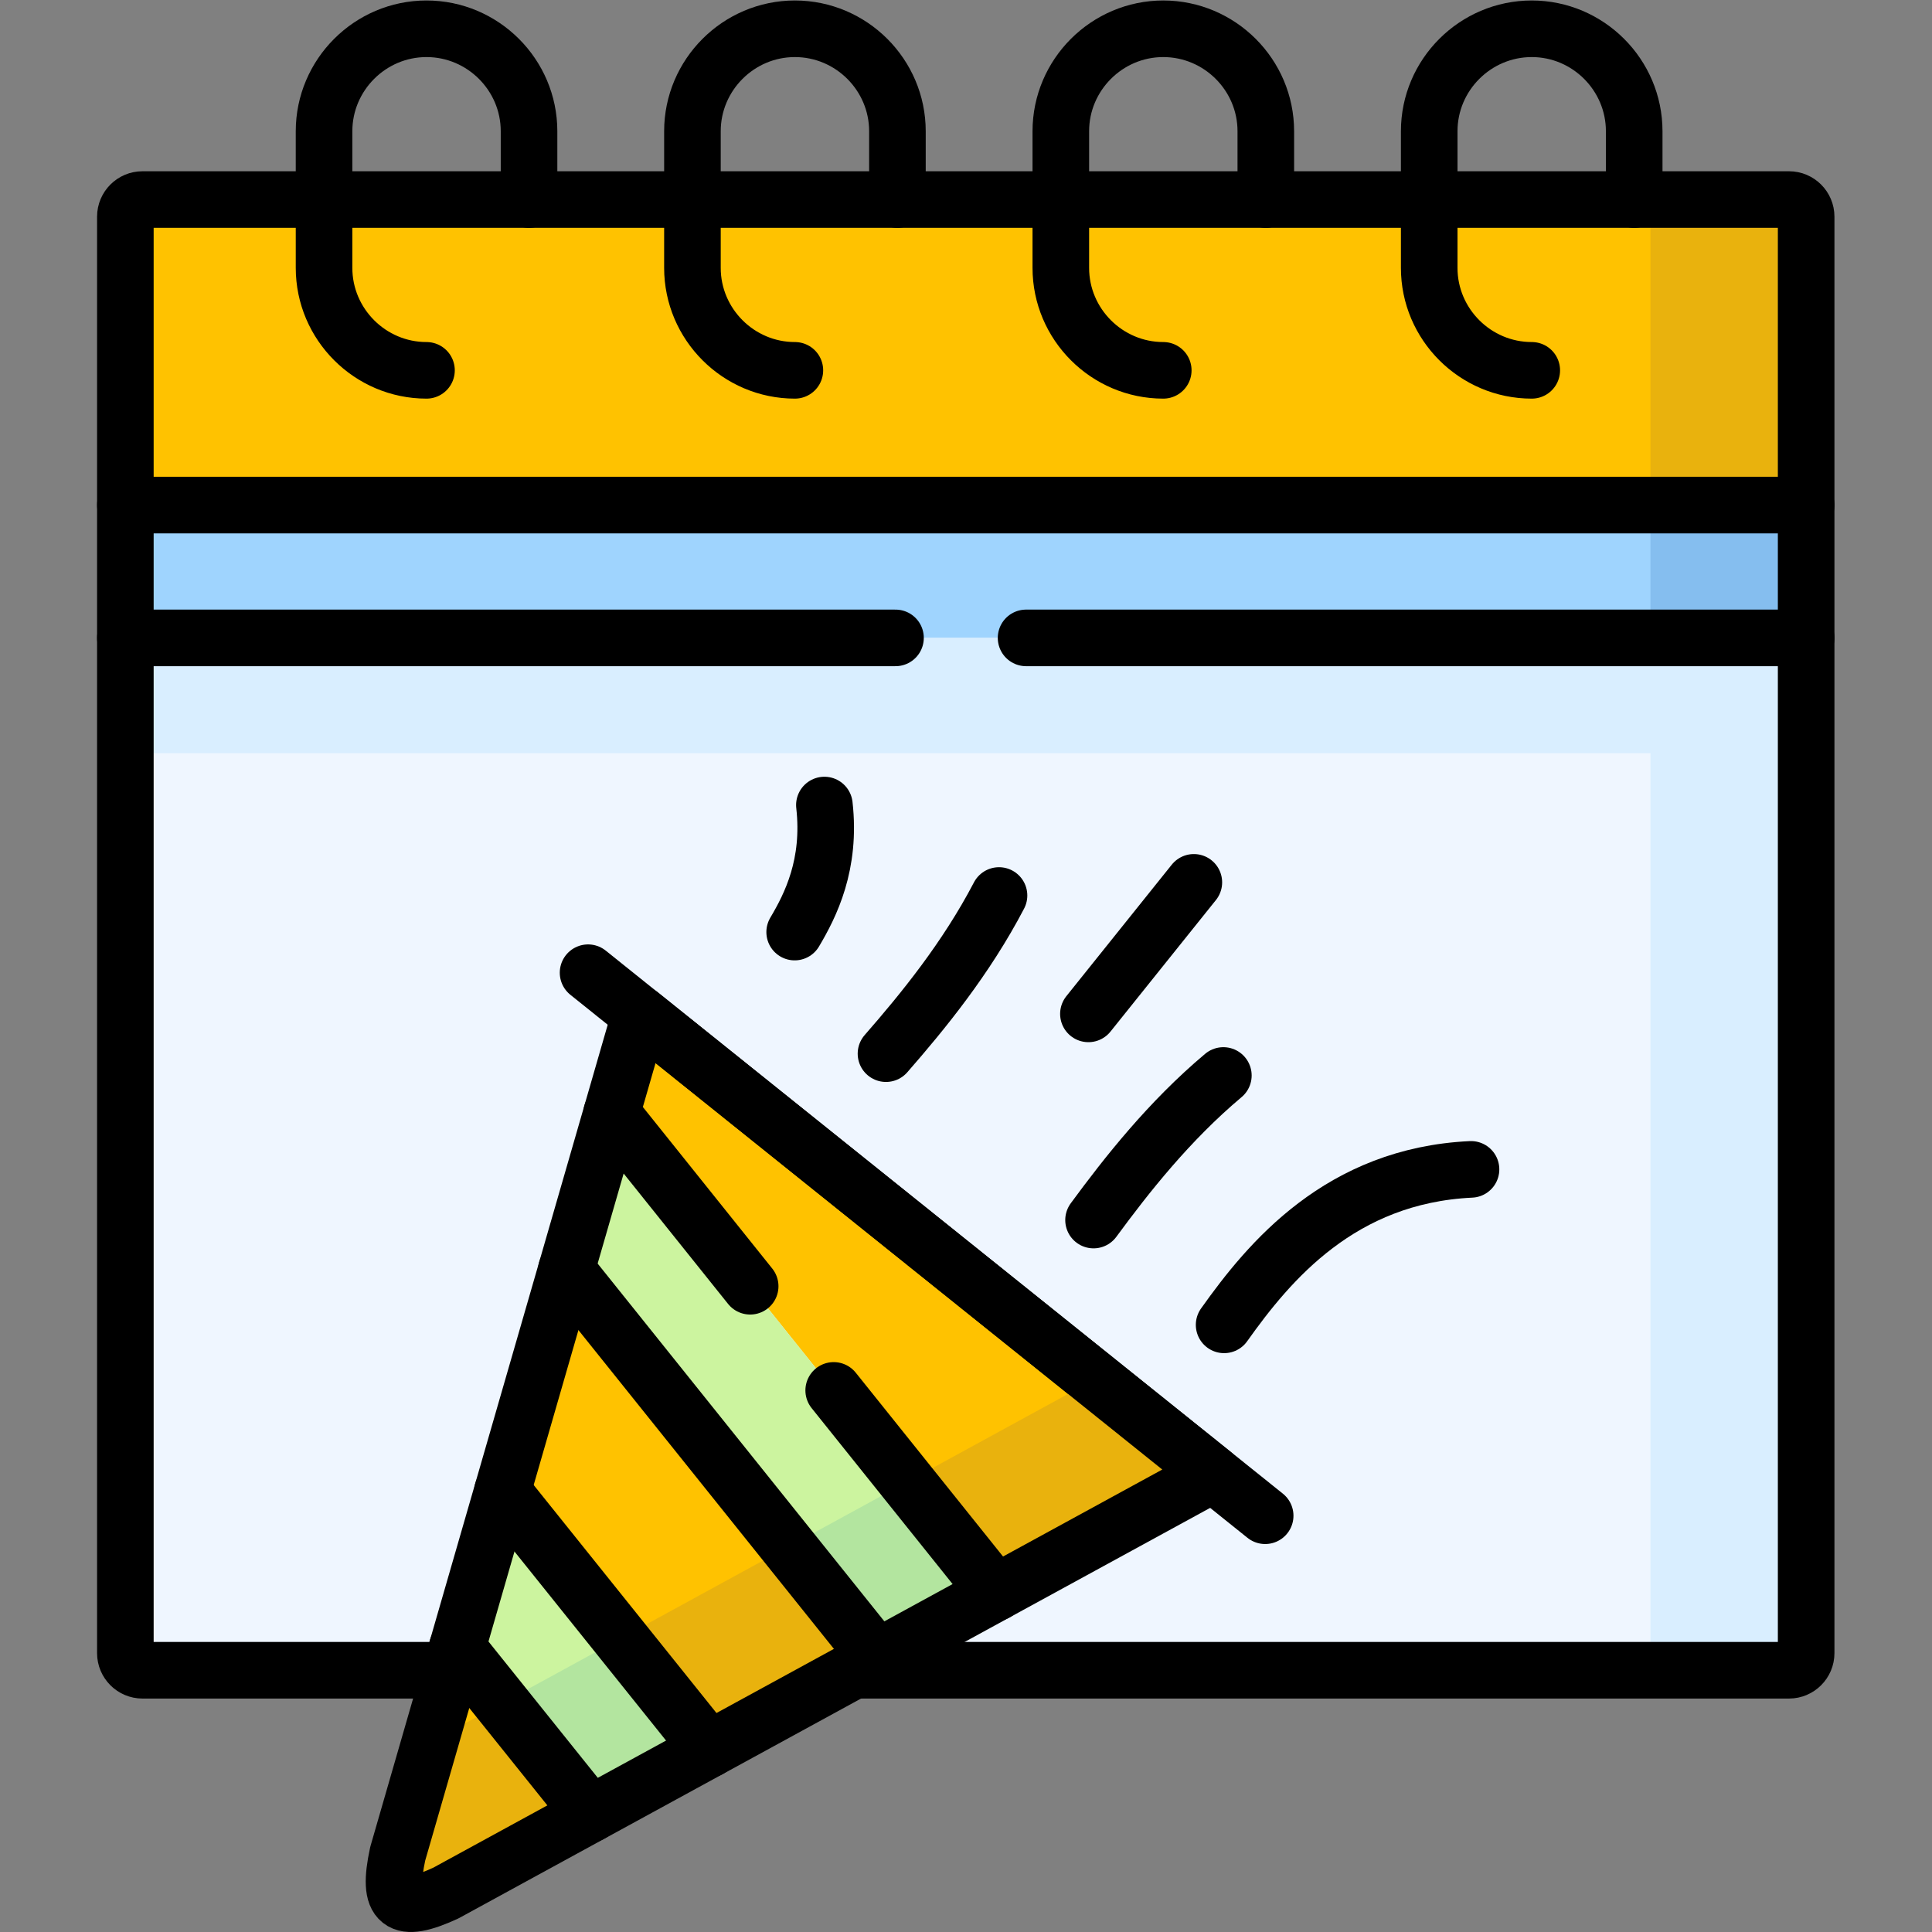
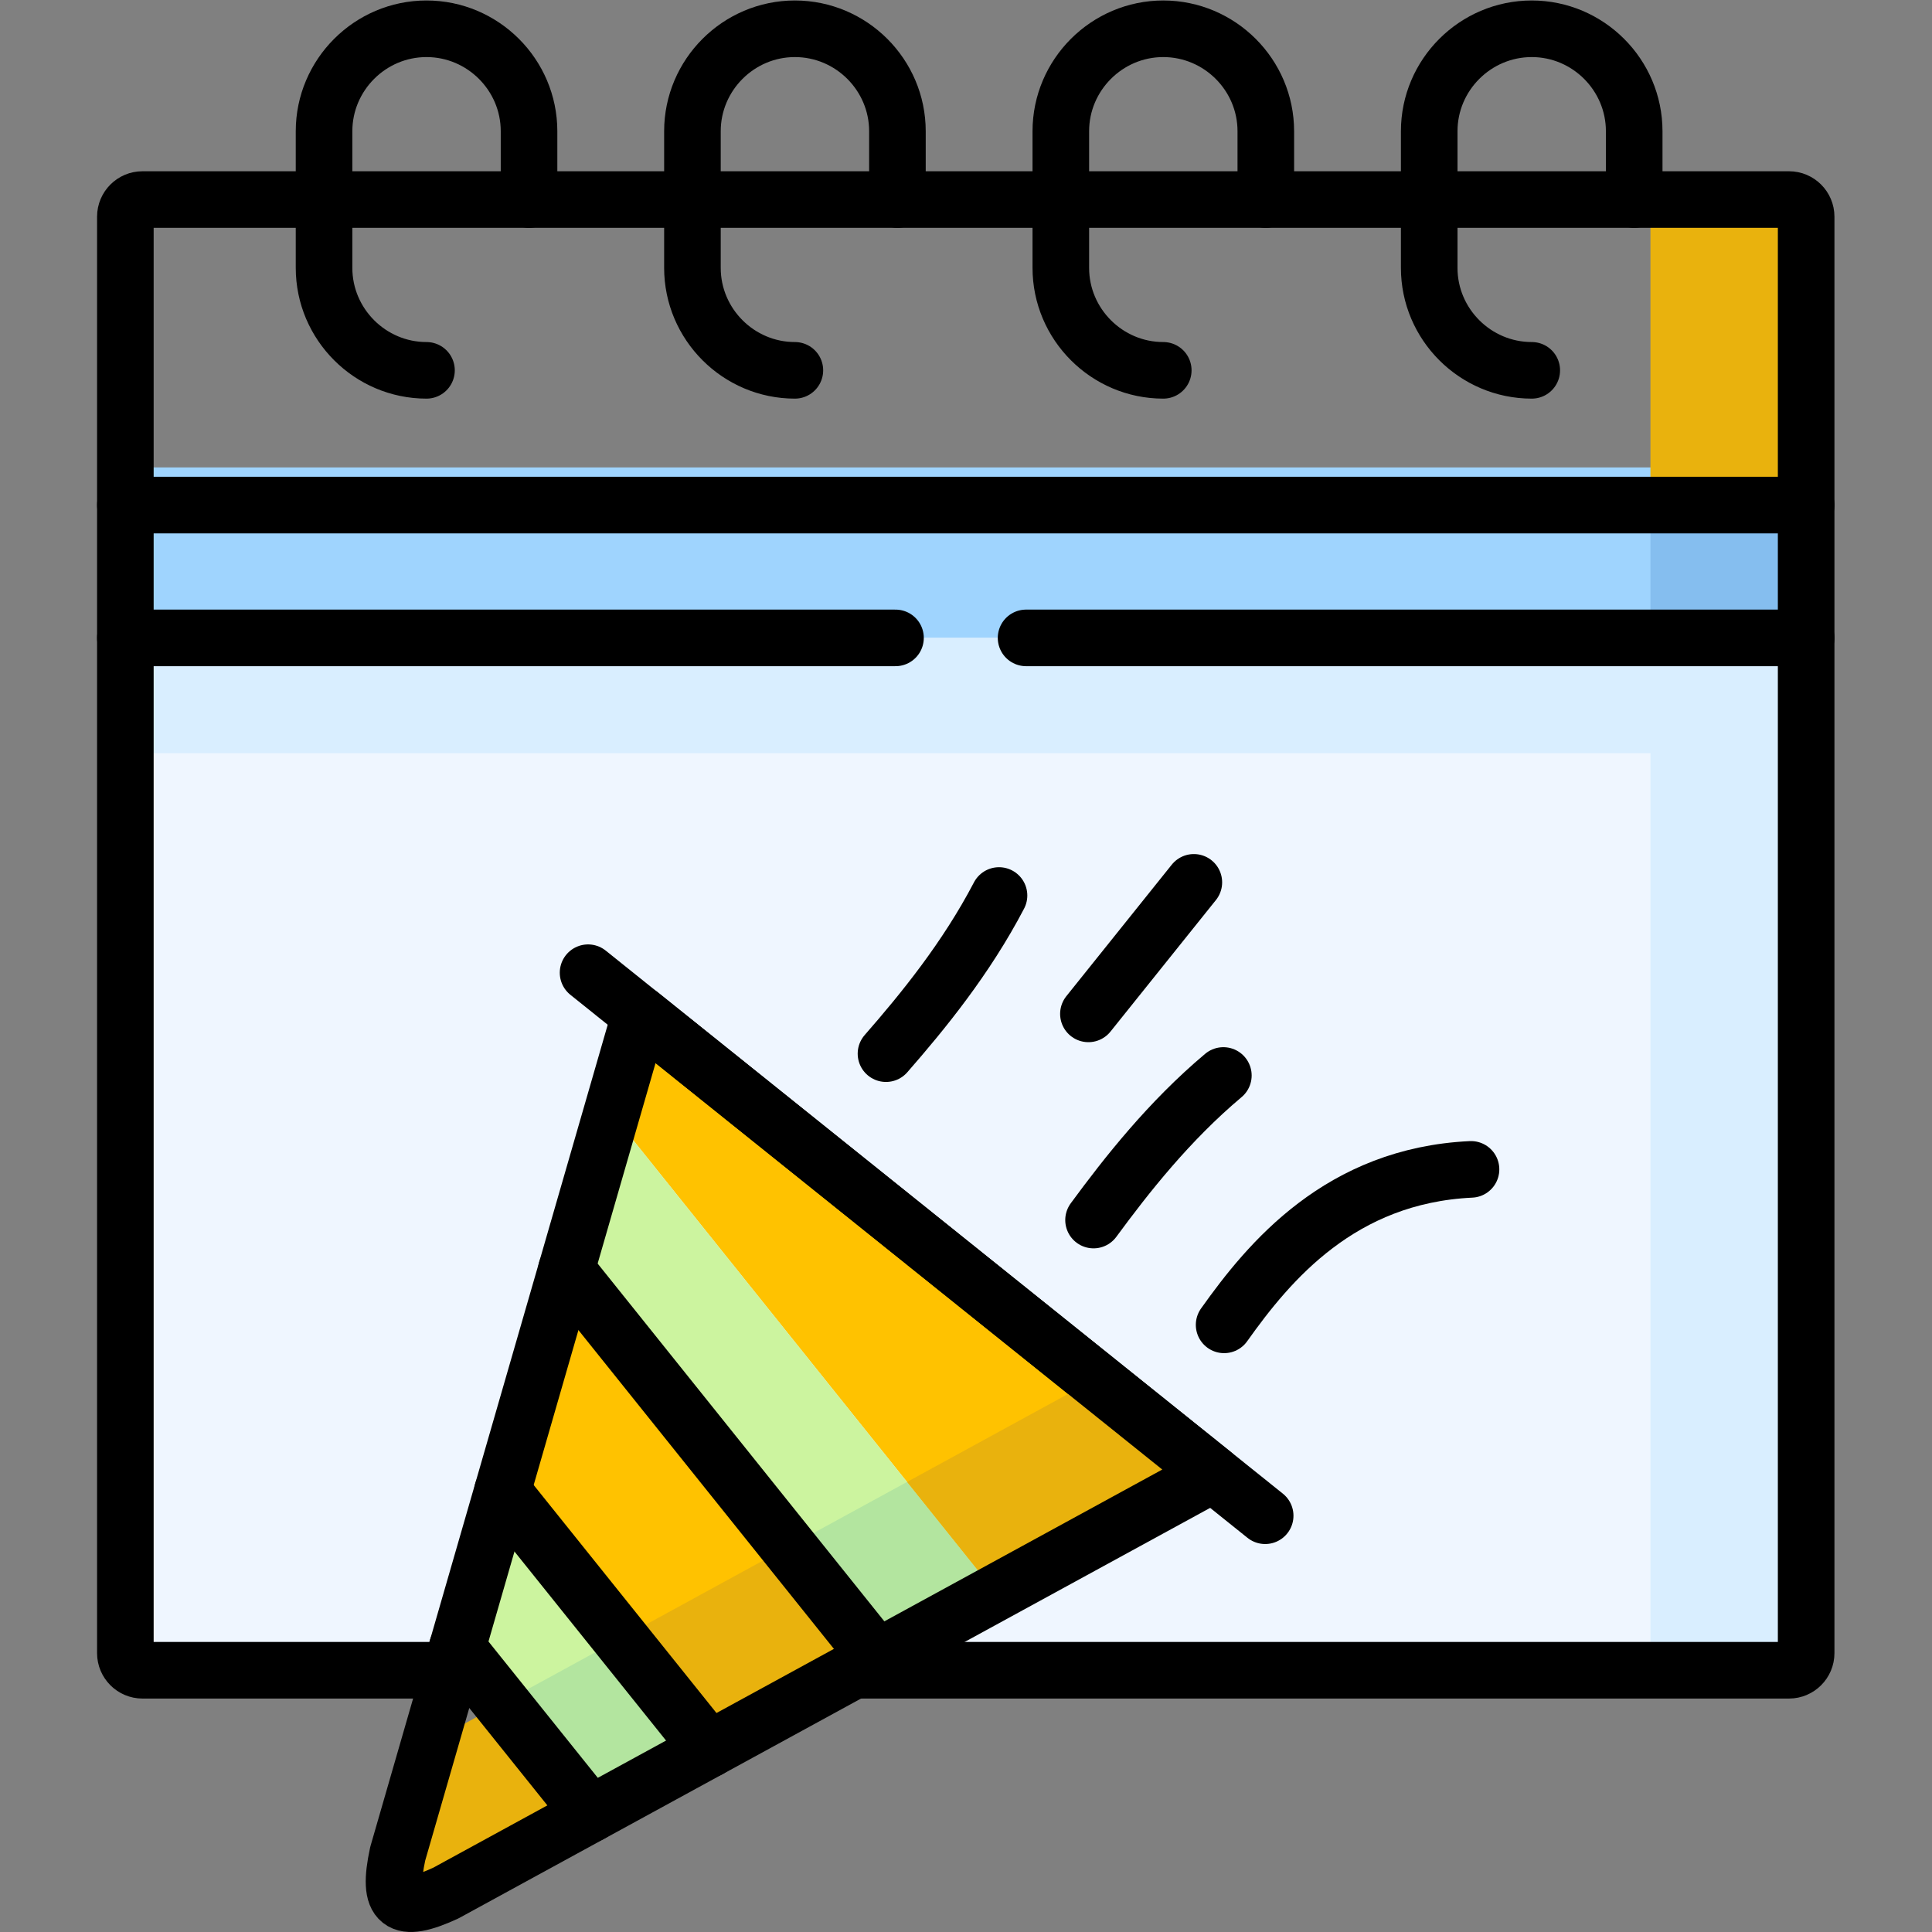
<svg xmlns="http://www.w3.org/2000/svg" version="1.1" width="512" height="512" x="0" y="0" viewBox="0 0 682.667 682.667" style="enable-background:new 0 0 512 512" xml:space="preserve" class="">
  <rect x="0" y="0" width="682.667" height="682.667" fill="#808080" stroke="none" />
  <g>
    <defs id="defs6943">
      <clipPath id="clipPath6953">
        <path d="M 0,512 H 512 V 0 H 0 Z" id="path6951" fill="#000000" data-original="#000000" />
      </clipPath>
    </defs>
    <g id="g6945" transform="matrix(1.333,0,0,-1.333,0,682.667)">
      <g id="g6947">
        <g id="g6949" clip-path="url(#clipPath6953)">
          <g id="g6955" transform="translate(478.769,73.916)">
            <path d="M 0,0 V 279.128 H -445.539 V 0 c 0,-2.494 2.041,-4.535 4.535,-4.535 H -4.535 C -2.041,-4.535 0,-2.494 0,0" style="fill-opacity:1;fill-rule:evenodd;stroke:none" id="path6957" fill="#eff6ff" data-original="#eff6ff" class="" />
          </g>
          <g id="g6959" transform="translate(321.563,121.397)">
            <path d="M 0,0 -151.876,121.833 -159.444,95.642 -57.599,-31.465 Z" style="fill-opacity:1;fill-rule:evenodd;stroke:none" id="path6961" fill="#ffc200" data-original="#fe8d94" class="" />
          </g>
          <g id="g6963" transform="translate(263.965,89.932)">
            <path d="m 0,0 -101.846,127.106 -11.99,-41.5 82.372,-102.784 z" style="fill-opacity:1;fill-rule:evenodd;stroke:none" id="path6965" fill="#ccf49f" data-original="#ccf49f" />
          </g>
          <g id="g6967" transform="translate(232.501,72.754)">
            <path d="m 0,0 -82.372,102.784 -16.951,-58.705 38.04,-47.452 16.78,-20.92 38.324,20.92 z" style="fill-opacity:1;fill-rule:evenodd;stroke:none" id="path6969" fill="#ffc200" data-original="#fe8d94" class="" />
          </g>
          <g id="g6971" transform="translate(171.218,69.381)">
            <path d="M 0,0 -38.04,47.452 -50.03,5.98 -45.24,0 -14.684,-38.098 16.78,-20.92 Z" style="fill-opacity:1;fill-rule:evenodd;stroke:none" id="path6973" fill="#ccf49f" data-original="#ccf49f" />
          </g>
          <g id="g6975" transform="translate(156.534,31.283)">
-             <path d="m 0,0 -30.557,38.098 -4.79,5.98 -1.701,-5.98 -14.059,-48.643 c -1.956,-9.071 -1.048,-13.153 3.374,-13.238 h 0.254 c 2.183,0.028 5.188,1.02 9.099,2.806 z" style="fill-opacity:1;fill-rule:evenodd;stroke:none" id="path6977" fill="#ffc200" data-original="#fe8d94" class="" />
-           </g>
+             </g>
          <g id="g6979" transform="translate(33.23,343.038)">
            <path d="M 0,0 H 445.539 V 45.185 H 151.253 0 Z" style="fill-opacity:1;fill-rule:evenodd;stroke:none" id="path6981" fill="#9fd4fe" data-original="#9fd4fe" class="" />
          </g>
          <g id="g6983" transform="translate(184.483,378.244)">
-             <path d="m 0,0 h 294.286 v 76.451 c 0,2.494 -2.041,4.535 -4.535,4.535 h -436.469 c -2.494,0 -4.535,-2.041 -4.535,-4.535 l 0,-76.451 z" style="fill-opacity:1;fill-rule:evenodd;stroke:none" id="path6985" fill="#ffc200" data-original="#fe8d94" class="" />
-           </g>
+             </g>
          <g id="g6987" transform="translate(113.052,413.961)">
            <path d="m 0,0 c -14.938,0 -27.154,12.218 -27.154,27.156 v 36.227 c 0,14.938 12.216,27.156 27.154,27.156 14.967,0 27.184,-12.218 27.184,-27.156 V 45.27" style="stroke:#000000;stroke-width:15;stroke-linecap:round;stroke-linejoin:round;stroke-miterlimit:10;stroke-dasharray:none;stroke-opacity:1" id="path6989" fill="none" stroke="#000000" stroke-width="15" stroke-linecap="round" stroke-linejoin="round" stroke-miterlimit="10" stroke-dasharray="none" stroke-opacity="" data-original="#000000" />
          </g>
          <g id="g6991" transform="translate(210.703,413.961)">
            <path d="m 0,0 c -14.938,0 -27.155,12.218 -27.155,27.156 v 36.227 c 0,14.938 12.217,27.156 27.155,27.156 14.967,0 27.184,-12.218 27.184,-27.156 V 45.27" style="stroke:#000000;stroke-width:15;stroke-linecap:round;stroke-linejoin:round;stroke-miterlimit:10;stroke-dasharray:none;stroke-opacity:1" id="path6993" fill="none" stroke="#000000" stroke-width="15" stroke-linecap="round" stroke-linejoin="round" stroke-miterlimit="10" stroke-dasharray="none" stroke-opacity="" data-original="#000000" />
          </g>
          <g id="g6995" transform="translate(308.354,413.961)">
            <path d="m 0,0 c -14.938,0 -27.155,12.218 -27.155,27.156 v 36.227 c 0,14.938 12.217,27.156 27.155,27.156 14.967,0 27.184,-12.218 27.184,-27.156 V 45.27" style="stroke:#000000;stroke-width:15;stroke-linecap:round;stroke-linejoin:round;stroke-miterlimit:10;stroke-dasharray:none;stroke-opacity:1" id="path6997" fill="none" stroke="#000000" stroke-width="15" stroke-linecap="round" stroke-linejoin="round" stroke-miterlimit="10" stroke-dasharray="none" stroke-opacity="" data-original="#000000" />
          </g>
          <g id="g6999" transform="translate(406.034,413.961)">
            <path d="m 0,0 c -14.967,0 -27.184,12.218 -27.184,27.156 v 36.227 c 0,14.938 12.217,27.156 27.184,27.156 14.938,0 27.155,-12.218 27.155,-27.156 V 45.27" style="stroke:#000000;stroke-width:15;stroke-linecap:round;stroke-linejoin:round;stroke-miterlimit:10;stroke-dasharray:none;stroke-opacity:1" id="path7001" fill="none" stroke="#000000" stroke-width="15" stroke-linecap="round" stroke-linejoin="round" stroke-miterlimit="10" stroke-dasharray="none" stroke-opacity="" data-original="#000000" />
          </g>
          <g id="g7003" transform="translate(155.883,254.285)">
            <path d="M 0,0 179.485,-143.944" style="stroke:#000000;stroke-width:15;stroke-linecap:round;stroke-linejoin:round;stroke-miterlimit:10;stroke-dasharray:none;stroke-opacity:1" id="path7005" fill="none" stroke="#000000" stroke-width="15" stroke-linecap="round" stroke-linejoin="round" stroke-miterlimit="10" stroke-dasharray="none" stroke-opacity="" data-original="#000000" />
          </g>
          <g id="g7007" transform="translate(316.462,278.238)">
            <path d="M 0,0 -27.949,-34.866" style="stroke:#000000;stroke-width:15;stroke-linecap:round;stroke-linejoin:round;stroke-miterlimit:10;stroke-dasharray:none;stroke-opacity:1" id="path7009" fill="none" stroke="#000000" stroke-width="15" stroke-linecap="round" stroke-linejoin="round" stroke-miterlimit="10" stroke-dasharray="none" stroke-opacity="" data-original="#000000" />
          </g>
          <g id="g7011" transform="translate(264.815,274.751)">
            <path d="M 0,0 C -8.702,-16.668 -20.153,-30.699 -29.961,-41.924" style="stroke:#000000;stroke-width:15;stroke-linecap:round;stroke-linejoin:round;stroke-miterlimit:10;stroke-dasharray:none;stroke-opacity:1" id="path7013" fill="none" stroke="#000000" stroke-width="15" stroke-linecap="round" stroke-linejoin="round" stroke-miterlimit="10" stroke-dasharray="none" stroke-opacity="" data-original="#000000" />
          </g>
          <g id="g7015" transform="translate(324.285,227.044)">
            <path d="M 0,0 C -14.371,-12.075 -25.597,-26.334 -34.412,-38.324" style="stroke:#000000;stroke-width:15;stroke-linecap:round;stroke-linejoin:round;stroke-miterlimit:10;stroke-dasharray:none;stroke-opacity:1" id="path7017" fill="none" stroke="#000000" stroke-width="15" stroke-linecap="round" stroke-linejoin="round" stroke-miterlimit="10" stroke-dasharray="none" stroke-opacity="" data-original="#000000" />
          </g>
          <g id="g7019" transform="translate(389.934,202.155)">
            <path d="M 0,0 C -34.554,-1.644 -53.432,-24.293 -65.45,-41.216" style="stroke:#000000;stroke-width:15;stroke-linecap:round;stroke-linejoin:round;stroke-miterlimit:10;stroke-dasharray:none;stroke-opacity:1" id="path7021" fill="none" stroke="#000000" stroke-width="15" stroke-linecap="round" stroke-linejoin="round" stroke-miterlimit="10" stroke-dasharray="none" stroke-opacity="" data-original="#000000" />
          </g>
          <g id="g7023" transform="translate(218.527,298.732)">
-             <path d="M 0,0 C 1.785,-15.761 -3.657,-26.561 -7.881,-33.676" style="stroke:#000000;stroke-width:15;stroke-linecap:round;stroke-linejoin:round;stroke-miterlimit:10;stroke-dasharray:none;stroke-opacity:1" id="path7025" fill="none" stroke="#000000" stroke-width="15" stroke-linecap="round" stroke-linejoin="round" stroke-miterlimit="10" stroke-dasharray="none" stroke-opacity="" data-original="#000000" />
-           </g>
+             </g>
          <g id="g7027" transform="translate(113.931,50.19)">
            <path d="m 0,0 -8.504,-29.451 c -1.955,-9.071 -1.048,-13.153 3.374,-13.238 h 0.255 c 2.183,0.028 5.187,1.02 9.099,2.806 l 38.38,20.977 -23.527,29.338 z" style="fill-opacity:1;fill-rule:evenodd;stroke:none" id="path7029" fill="#e9b20d" data-original="#ff6d75" class="" />
          </g>
          <g id="g7031" transform="translate(133.008,60.621)">
            <path d="M 0,0 23.526,-29.338 54.99,-12.16 38.21,8.76 31.464,17.179 16.072,8.76 Z" style="fill-opacity:1;fill-rule:evenodd;stroke:none" id="path7033" fill="#b3e59f" data-original="#b3e59f" />
          </g>
          <g id="g7035" transform="translate(164.472,77.8)">
            <path d="m 0,0 6.746,-8.419 16.78,-20.92 38.325,20.92 6.178,3.373 -23.526,29.367 z" style="fill-opacity:1;fill-rule:evenodd;stroke:none" id="path7037" fill="#e9b20d" data-original="#ff6d75" class="" />
          </g>
          <g id="g7039" transform="translate(208.975,102.121)">
            <path d="M 0,0 23.526,-29.367 54.99,-12.189 31.464,17.178 Z" style="fill-opacity:1;fill-rule:evenodd;stroke:none" id="path7041" fill="#b3e59f" data-original="#b3e59f" />
          </g>
          <g id="g7043" transform="translate(240.439,119.299)">
            <path d="M 0,0 23.526,-29.367 81.125,2.098 49.803,27.213 Z" style="fill-opacity:1;fill-rule:evenodd;stroke:none" id="path7045" fill="#e9b20d" data-original="#ff6d75" class="" />
          </g>
          <g id="g7047" transform="translate(169.688,243.23)">
            <path d="m 0,0 151.876,-121.833 -203.409,-111.09 c -12.132,-5.585 -15.675,-3.175 -12.728,10.432 z" style="stroke:#000000;stroke-width:15;stroke-linecap:round;stroke-linejoin:round;stroke-miterlimit:10;stroke-dasharray:none;stroke-opacity:1" id="path7049" fill="none" stroke="#000000" stroke-width="15" stroke-linecap="round" stroke-linejoin="round" stroke-miterlimit="10" stroke-dasharray="none" stroke-opacity="" data-original="#000000" />
          </g>
          <g id="g7051" transform="translate(150.129,175.538)">
            <path d="M 0,0 82.372,-102.784" style="stroke:#000000;stroke-width:15;stroke-linecap:round;stroke-linejoin:round;stroke-miterlimit:10;stroke-dasharray:none;stroke-opacity:1" id="path7053" fill="none" stroke="#000000" stroke-width="15" stroke-linecap="round" stroke-linejoin="round" stroke-miterlimit="10" stroke-dasharray="none" stroke-opacity="" data-original="#000000" />
          </g>
          <g id="g7055" transform="translate(133.178,116.833)">
            <path d="M 0,0 54.82,-68.372" style="stroke:#000000;stroke-width:15;stroke-linecap:round;stroke-linejoin:round;stroke-miterlimit:10;stroke-dasharray:none;stroke-opacity:1" id="path7057" fill="none" stroke="#000000" stroke-width="15" stroke-linecap="round" stroke-linejoin="round" stroke-miterlimit="10" stroke-dasharray="none" stroke-opacity="" data-original="#000000" />
          </g>
          <g id="g7059" transform="translate(121.188,75.361)">
            <path d="M 0,0 35.347,-44.078" style="stroke:#000000;stroke-width:15;stroke-linecap:round;stroke-linejoin:round;stroke-miterlimit:10;stroke-dasharray:none;stroke-opacity:1" id="path7061" fill="none" stroke="#000000" stroke-width="15" stroke-linecap="round" stroke-linejoin="round" stroke-miterlimit="10" stroke-dasharray="none" stroke-opacity="" data-original="#000000" />
          </g>
          <g id="g7063" transform="translate(220.993,143.564)">
-             <path d="M 0,0 42.972,-53.632 M -58.874,73.475 -22.139,27.609" style="stroke:#000000;stroke-width:15;stroke-linecap:round;stroke-linejoin:round;stroke-miterlimit:10;stroke-dasharray:none;stroke-opacity:1" id="path7065" fill="none" stroke="#000000" stroke-width="15" stroke-linecap="round" stroke-linejoin="round" stroke-miterlimit="10" stroke-dasharray="none" stroke-opacity="" data-original="#000000" />
-           </g>
+             </g>
          <g id="g7067" transform="translate(437.498,459.231)">
            <path d="m 0,0 v -71.008 -9.978 h 41.271 v 9.978 66.473 C 41.271,-2.041 39.23,0 36.736,0 H 7.512 Z" style="fill-opacity:1;fill-rule:evenodd;stroke:none" id="path7069" fill="#e9b20d" data-original="#ff6d75" class="" />
          </g>
          <g id="g7071" transform="translate(437.498,378.244)">
            <path d="M 0,0 V -25.2 -35.206 H 41.271 V -25.2 0 Z" style="fill-opacity:1;fill-rule:evenodd;stroke:none" id="path7073" fill="#85beef" data-original="#85beef" class="" />
          </g>
          <g id="g7075" transform="translate(437.498,343.038)">
            <path d="m 0,0 v -273.657 h 16.837 19.899 c 2.494,0 4.535,2.041 4.535,4.535 V 0 Z" style="fill-opacity:1;fill-rule:evenodd;stroke:none" id="path7077" fill="#d9eeff" data-original="#d9eeff" class="" />
          </g>
          <path d="m 33.23,312.48 h 445.539 v 30.558 H 33.23 Z" style="fill-opacity:1;fill-rule:evenodd;stroke:none" id="path7079" fill="#d9eeff" data-original="#d9eeff" class="" />
          <g id="g7081" transform="translate(119.486,69.381)">
            <path d="m 0,0 h -81.721 c -2.494,0 -4.535,2.041 -4.535,4.535 v 380.779 c 0,2.495 2.041,4.536 4.535,4.536 h 436.469 c 2.494,0 4.535,-2.041 4.535,-4.536 V 4.535 C 359.283,2.041 357.242,0 354.748,0 H 106.836" style="stroke:#000000;stroke-width:15;stroke-linecap:round;stroke-linejoin:round;stroke-miterlimit:10;stroke-dasharray:none;stroke-opacity:1" id="path7083" fill="none" stroke="#000000" stroke-width="15" stroke-linecap="round" stroke-linejoin="round" stroke-miterlimit="10" stroke-dasharray="none" stroke-opacity="" data-original="#000000" />
          </g>
          <g id="g7085" transform="translate(237.377,343.038)">
            <path d="M 0,0 H -204.146 M 241.393,0 H 34.61 m -238.756,35.206 h 151.252 294.287" style="stroke:#000000;stroke-width:15;stroke-linecap:round;stroke-linejoin:round;stroke-miterlimit:10;stroke-dasharray:none;stroke-opacity:1" id="path7087" fill="none" stroke="#000000" stroke-width="15" stroke-linecap="round" stroke-linejoin="round" stroke-miterlimit="10" stroke-dasharray="none" stroke-opacity="" data-original="#000000" />
          </g>
        </g>
      </g>
    </g>
  </g>
</svg>